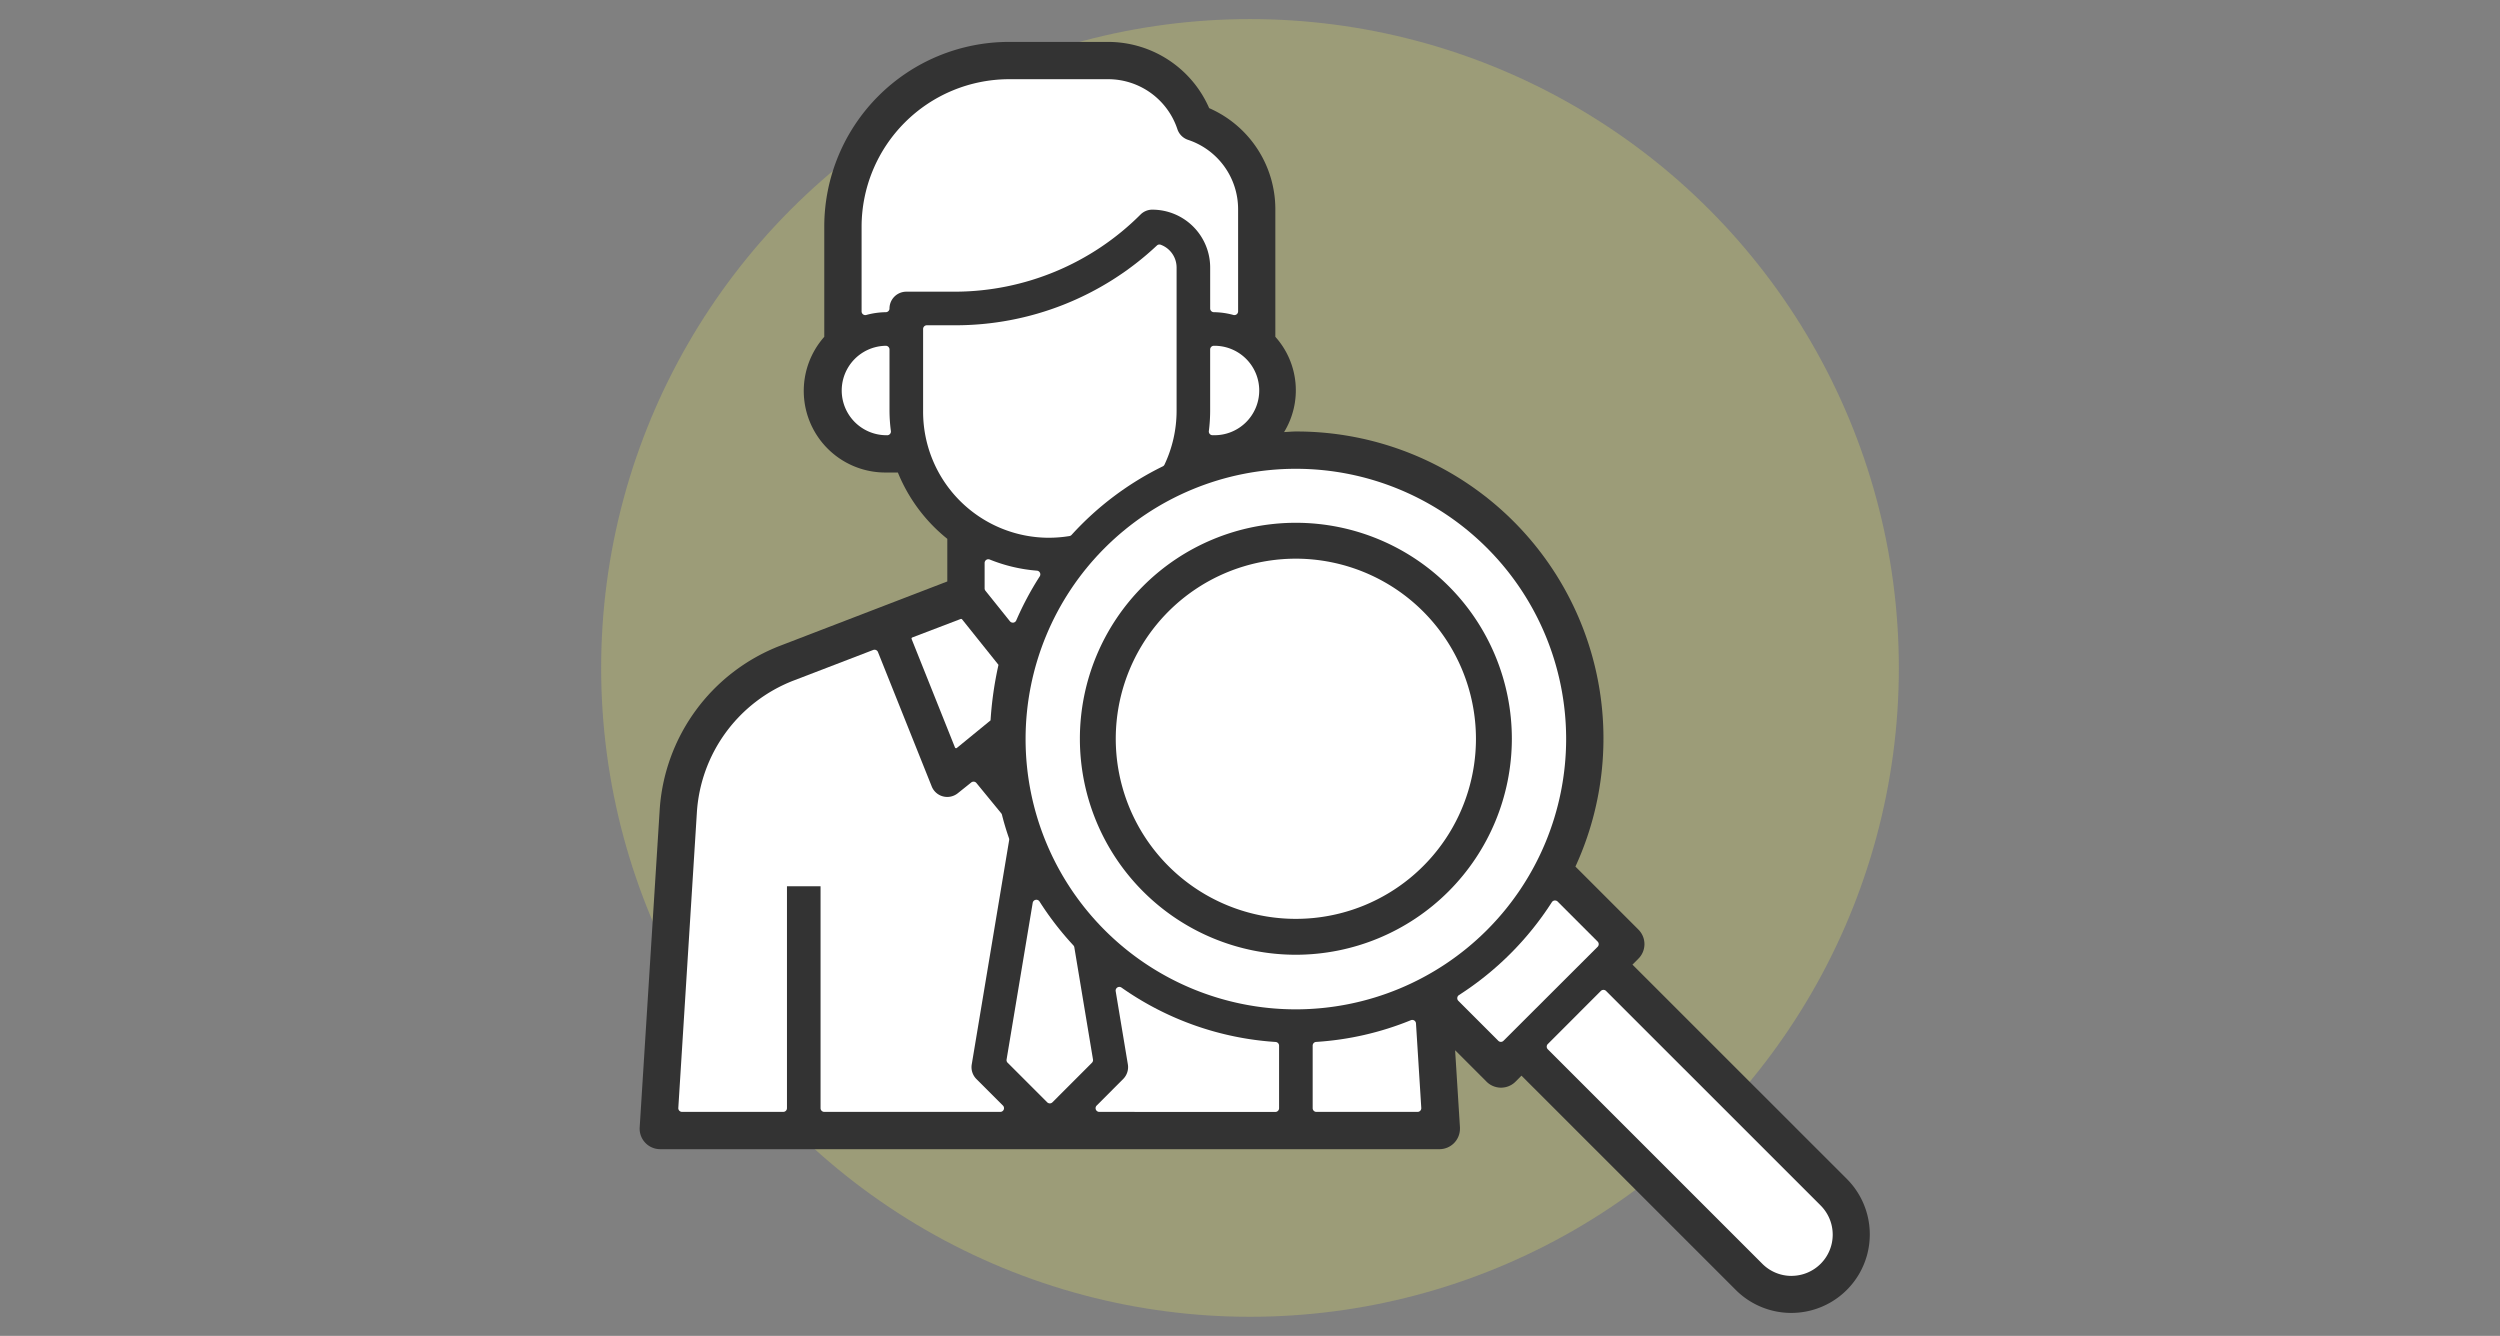
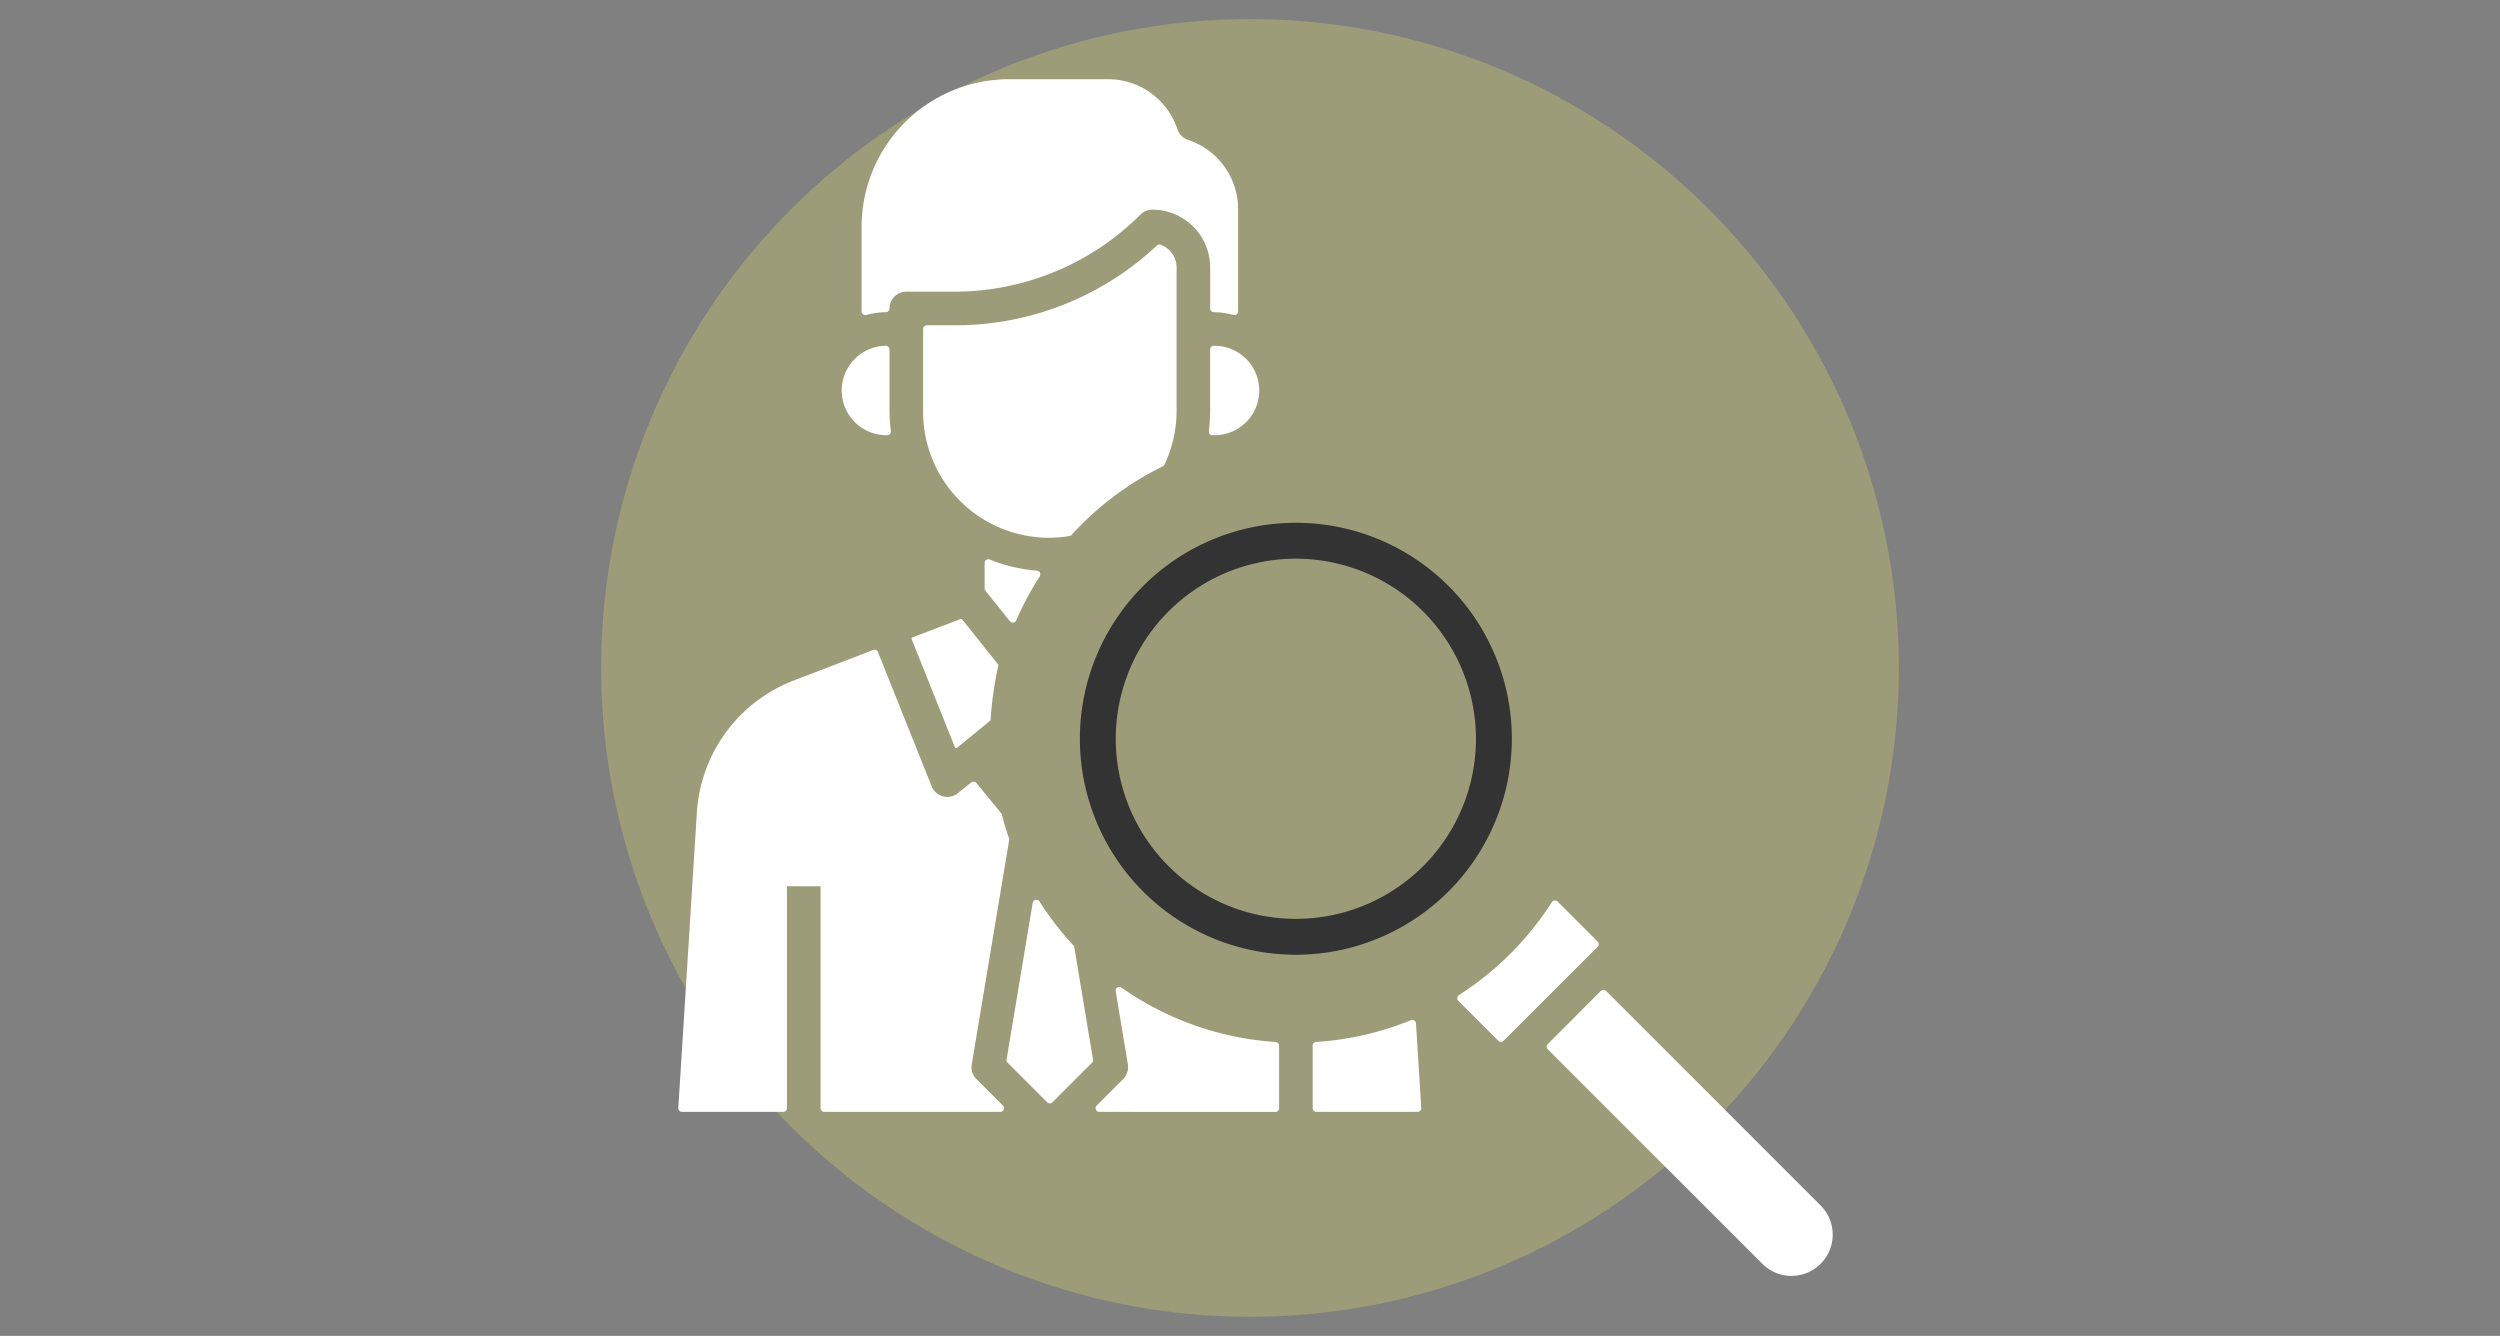
<svg xmlns="http://www.w3.org/2000/svg" id="icon_large_step04" width="262" height="140" viewBox="0 0 262 140">
  <rect x="0" y="0" width="262" height="140" fill="#808080" stroke="none" />
  <defs>
    <clipPath id="clip-path">
      <rect id="長方形_271" data-name="長方形 271" width="128.923" height="133.215" fill="none" />
    </clipPath>
  </defs>
  <circle id="楕円形_4" data-name="楕円形 4" cx="68" cy="68" r="68" transform="translate(63 2)" fill="rgba(222,221,101,0.3)" />
  <rect id="長方形_268" data-name="長方形 268" width="262" height="140" fill="none" />
  <g id="グループ_414" data-name="グループ 414" transform="translate(67.039 4.393)">
    <g id="グループ_413" data-name="グループ 413" clip-path="url(#clip-path)">
-       <path id="パス_254" data-name="パス 254" d="M104.041,96.7l.629-.629a2.149,2.149,0,0,0,0-3.039l-6.605-6.605a32.167,32.167,0,0,0-29.3-45.6c-.415,0-.818.047-1.231.062a8.4,8.4,0,0,0-.917-9.985V17.539a11.562,11.562,0,0,0-6.935-10.6A11.557,11.557,0,0,0,49.079,0H38.685A19.361,19.361,0,0,0,19.345,19.341V30.906a8.551,8.551,0,0,0,6.447,14.221h1.266a17.244,17.244,0,0,0,5.181,6.951v4.466l-17.5,6.73A19.8,19.8,0,0,0,2.087,80.626L0,113.758a2.149,2.149,0,0,0,2.012,2.278c.045,0,.092.005.137.005H83.812a2.149,2.149,0,0,0,2.152-2.145c0-.045,0-.091,0-.137l-.507-8.086,3.292,3.292a2.149,2.149,0,0,0,3.039,0l.623-.629L114.9,130.822a8.228,8.228,0,0,0,11.634-11.638Z" transform="translate(0 0)" fill="#333" />
-       <path id="パス_255" data-name="パス 255" d="M59.5,91.138A28.325,28.325,0,1,1,87.828,62.814,28.356,28.356,0,0,1,59.5,91.138" transform="translate(9.265 10.249)" fill="#fff" />
      <path id="パス_256" data-name="パス 256" d="M34.175,90.647a.388.388,0,0,1-.275-.113l-4.147-4.146a.387.387,0,0,1-.109-.339l2.737-16.418a.387.387,0,0,1,.306-.316.319.319,0,0,1,.078-.009.392.392,0,0,1,.328.18,32.087,32.087,0,0,0,3.55,4.6.392.392,0,0,1,.1.2L38.7,86.047a.387.387,0,0,1-.109.339L34.45,90.533a.383.383,0,0,1-.275.114" transform="translate(8.807 20.595)" fill="#fff" />
      <path id="パス_257" data-name="パス 257" d="M37.222,89.447a.389.389,0,0,1-.275-.664L39.726,86a1.764,1.764,0,0,0,.49-1.532L38.94,76.8a.389.389,0,0,1,.608-.381,31.593,31.593,0,0,0,16.152,5.7.389.389,0,0,1,.363.388v6.556a.389.389,0,0,1-.389.389Z" transform="translate(10.945 22.686)" fill="#fff" />
      <path id="パス_258" data-name="パス 258" d="M46.37,33.923a.388.388,0,0,1-.292-.132.383.383,0,0,1-.093-.306,17.023,17.023,0,0,0,.136-2.1V24.939a.388.388,0,0,1,.388-.389,4.687,4.687,0,1,1,0,9.373Z" transform="translate(13.664 7.295)" fill="#fff" />
      <path id="パス_259" data-name="パス 259" d="M56.995,27.734a.352.352,0,0,1-.1-.014,8.12,8.12,0,0,0-2.051-.291.389.389,0,0,1-.384-.389v-4.3A6.064,6.064,0,0,0,48.4,16.685a1.744,1.744,0,0,0-1.244.515,27.587,27.587,0,0,1-19.43,8.081H22.613a1.763,1.763,0,0,0-1.76,1.76.389.389,0,0,1-.384.389,8.12,8.12,0,0,0-2.051.291.343.343,0,0,1-.1.014.392.392,0,0,1-.236-.079.388.388,0,0,1-.153-.31v-8.9A15.477,15.477,0,0,1,33.356,3.013h10.4a7.644,7.644,0,0,1,7.271,5.243,1.766,1.766,0,0,0,1.114,1.112,7.652,7.652,0,0,1,5.246,7.276v10.7a.388.388,0,0,1-.389.389" transform="translate(5.327 0.895)" fill="#fff" />
      <path id="パス_260" data-name="パス 260" d="M20.957,33.923a4.687,4.687,0,0,1,0-9.373.389.389,0,0,1,.389.389v6.446a16.834,16.834,0,0,0,.145,2.1.389.389,0,0,1-.387.44Z" transform="translate(4.835 7.295)" fill="#fff" />
      <path id="パス_261" data-name="パス 261" d="M36.078,47.1A13.2,13.2,0,0,1,22.9,33.813V25.221a.389.389,0,0,1,.389-.389h2.889A30.848,30.848,0,0,0,47.4,16.473a.378.378,0,0,1,.265-.105.392.392,0,0,1,.134.023,2.547,2.547,0,0,1,1.666,2.383V33.816a13.2,13.2,0,0,1-1.267,5.619.38.38,0,0,1-.179.182A31.886,31.886,0,0,0,38.46,46.8a.389.389,0,0,1-.224.122,13.259,13.259,0,0,1-2.157.176" transform="translate(6.803 4.864)" fill="#fff" />
      <path id="パス_262" data-name="パス 262" d="M30.821,48.441a.391.391,0,0,1-.3-.145l-2.566-3.2a.385.385,0,0,1-.086-.244V42.186a.389.389,0,0,1,.536-.361,16.659,16.659,0,0,0,4.94,1.167.389.389,0,0,1,.3.6,32.2,32.2,0,0,0-2.461,4.615.39.39,0,0,1-.3.232.348.348,0,0,1-.052,0" transform="translate(8.28 12.42)" fill="#fff" />
      <path id="パス_263" data-name="パス 263" d="M26.6,60.163a.125.125,0,0,1-.087-.078l-4.54-11.357a.128.128,0,0,1,.074-.169l5.067-1.935a.147.147,0,0,1,.047-.008.132.132,0,0,1,.1.048l3.814,4.767a37.446,37.446,0,0,0-.831,5.819l-3.53,2.887a.126.126,0,0,1-.082.029.139.139,0,0,1-.032,0" transform="translate(6.527 13.852)" fill="#fff" />
      <path id="パス_264" data-name="パス 264" d="M18.417,97.541a.389.389,0,0,1-.389-.389V73.9h-3.52V97.152a.388.388,0,0,1-.388.389H3.51a.389.389,0,0,1-.389-.414L5.06,66.266A15.886,15.886,0,0,1,15.215,52.333l8.329-3.2a.411.411,0,0,1,.14-.026.386.386,0,0,1,.361.245l5.63,14.075a1.75,1.75,0,0,0,1.634,1.108,1.731,1.731,0,0,0,.651-.126,1.749,1.749,0,0,0,.449-.261l1.41-1.129a.388.388,0,0,1,.544.057l2.6,3.173a.391.391,0,0,1,.077.152c.2.807.442,1.614.738,2.466a.4.4,0,0,1,.016.192L33.872,92.567a1.76,1.76,0,0,0,.49,1.532l2.779,2.779a.389.389,0,0,1-.275.664Z" transform="translate(0.927 14.591)" fill="#fff" />
      <path id="パス_265" data-name="パス 265" d="M54.761,88.653a.389.389,0,0,1-.389-.389V81.708a.388.388,0,0,1,.364-.388,31.548,31.548,0,0,0,9.928-2.276.4.4,0,0,1,.147-.029.388.388,0,0,1,.388.366l.555,8.86a.388.388,0,0,1-.389.412Z" transform="translate(16.157 23.48)" fill="#fff" />
      <path id="パス_266" data-name="パス 266" d="M70.63,84.185a.383.383,0,0,1-.275-.114l-4.189-4.19a.39.39,0,0,1,.065-.6,32.212,32.212,0,0,0,9.736-9.736.394.394,0,0,1,.287-.178H76.3a.391.391,0,0,1,.276.114l4.189,4.19a.39.39,0,0,1,0,.55L70.9,84.07a.383.383,0,0,1-.275.114" transform="translate(19.628 20.611)" fill="#fff" />
      <path id="パス_267" data-name="パス 267" d="M98.936,106.563a4.319,4.319,0,0,1-3.052-1.262l-22.49-22.49a.39.39,0,0,1,0-.549L78.952,76.7a.39.39,0,0,1,.275-.113.385.385,0,0,1,.274.113l22.486,22.482a4.321,4.321,0,0,1-3.05,7.377Z" transform="translate(21.776 22.759)" fill="#fff" />
      <path id="パス_268" data-name="パス 268" d="M58.2,84.121A22.635,22.635,0,1,1,80.835,61.485,22.661,22.661,0,0,1,58.2,84.121m0-41.509A18.874,18.874,0,1,0,77.073,61.485,18.895,18.895,0,0,0,58.2,42.612" transform="translate(10.568 11.544)" fill="#333" />
    </g>
  </g>
</svg>